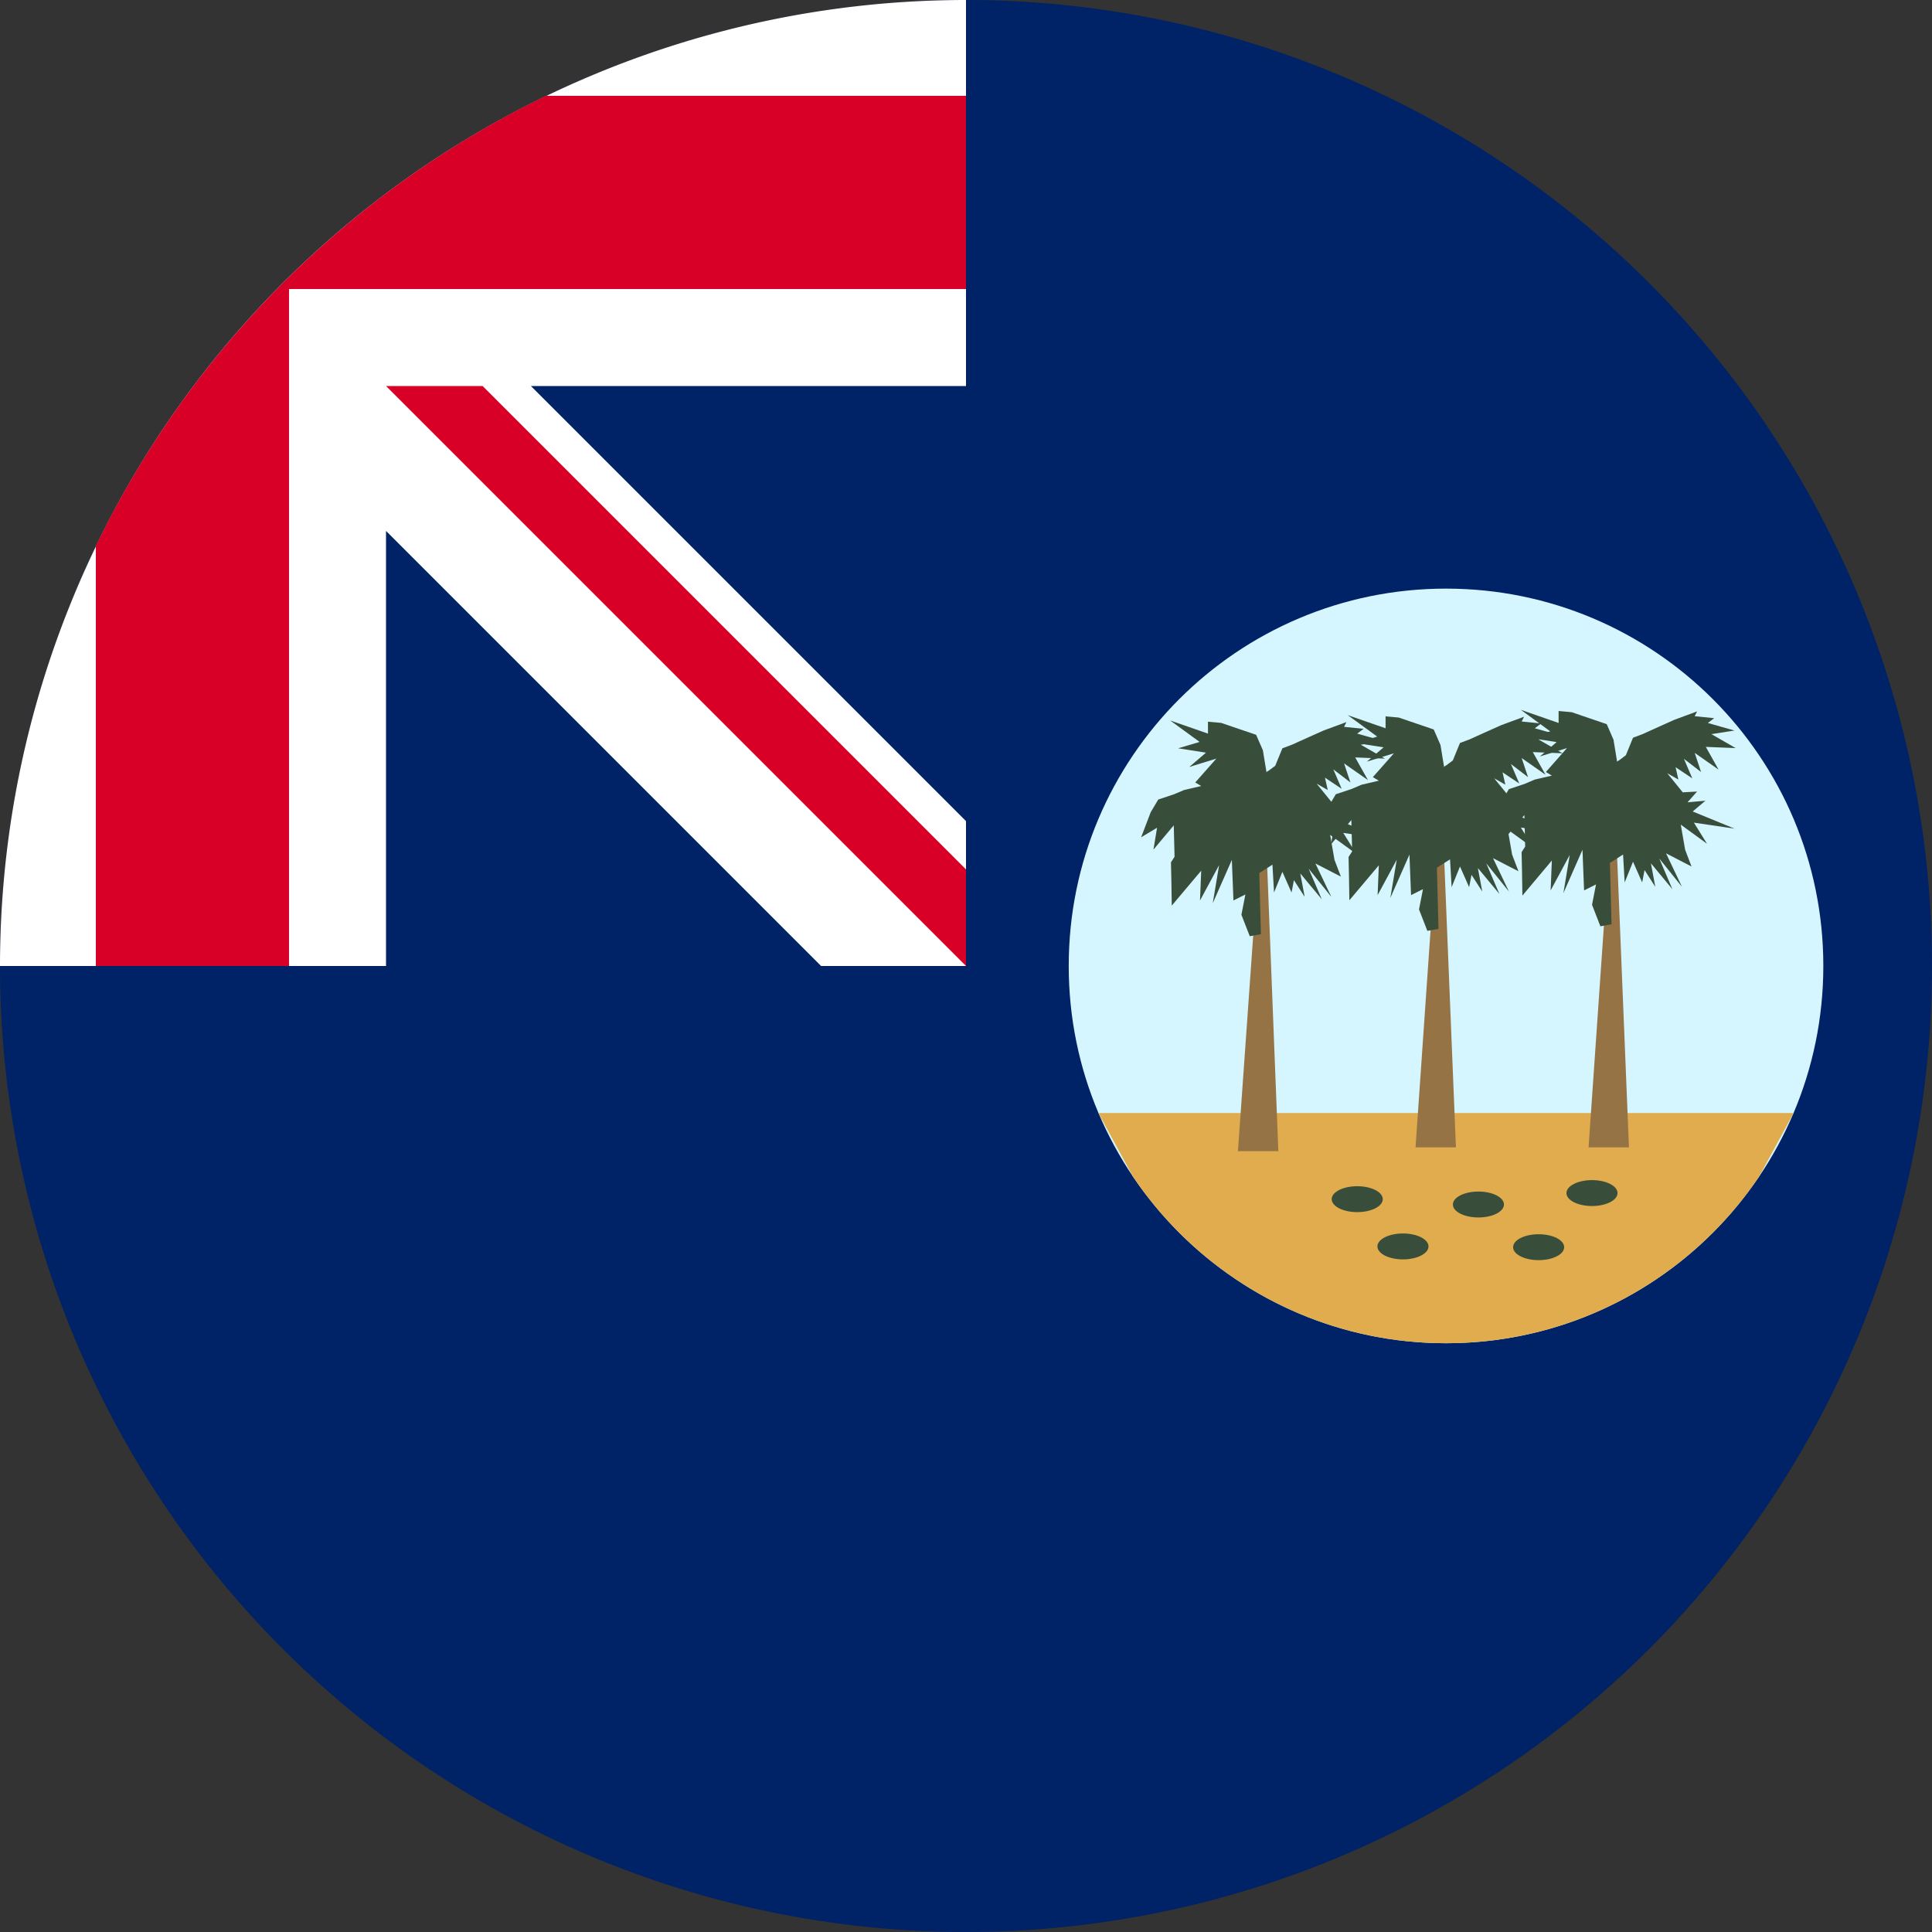
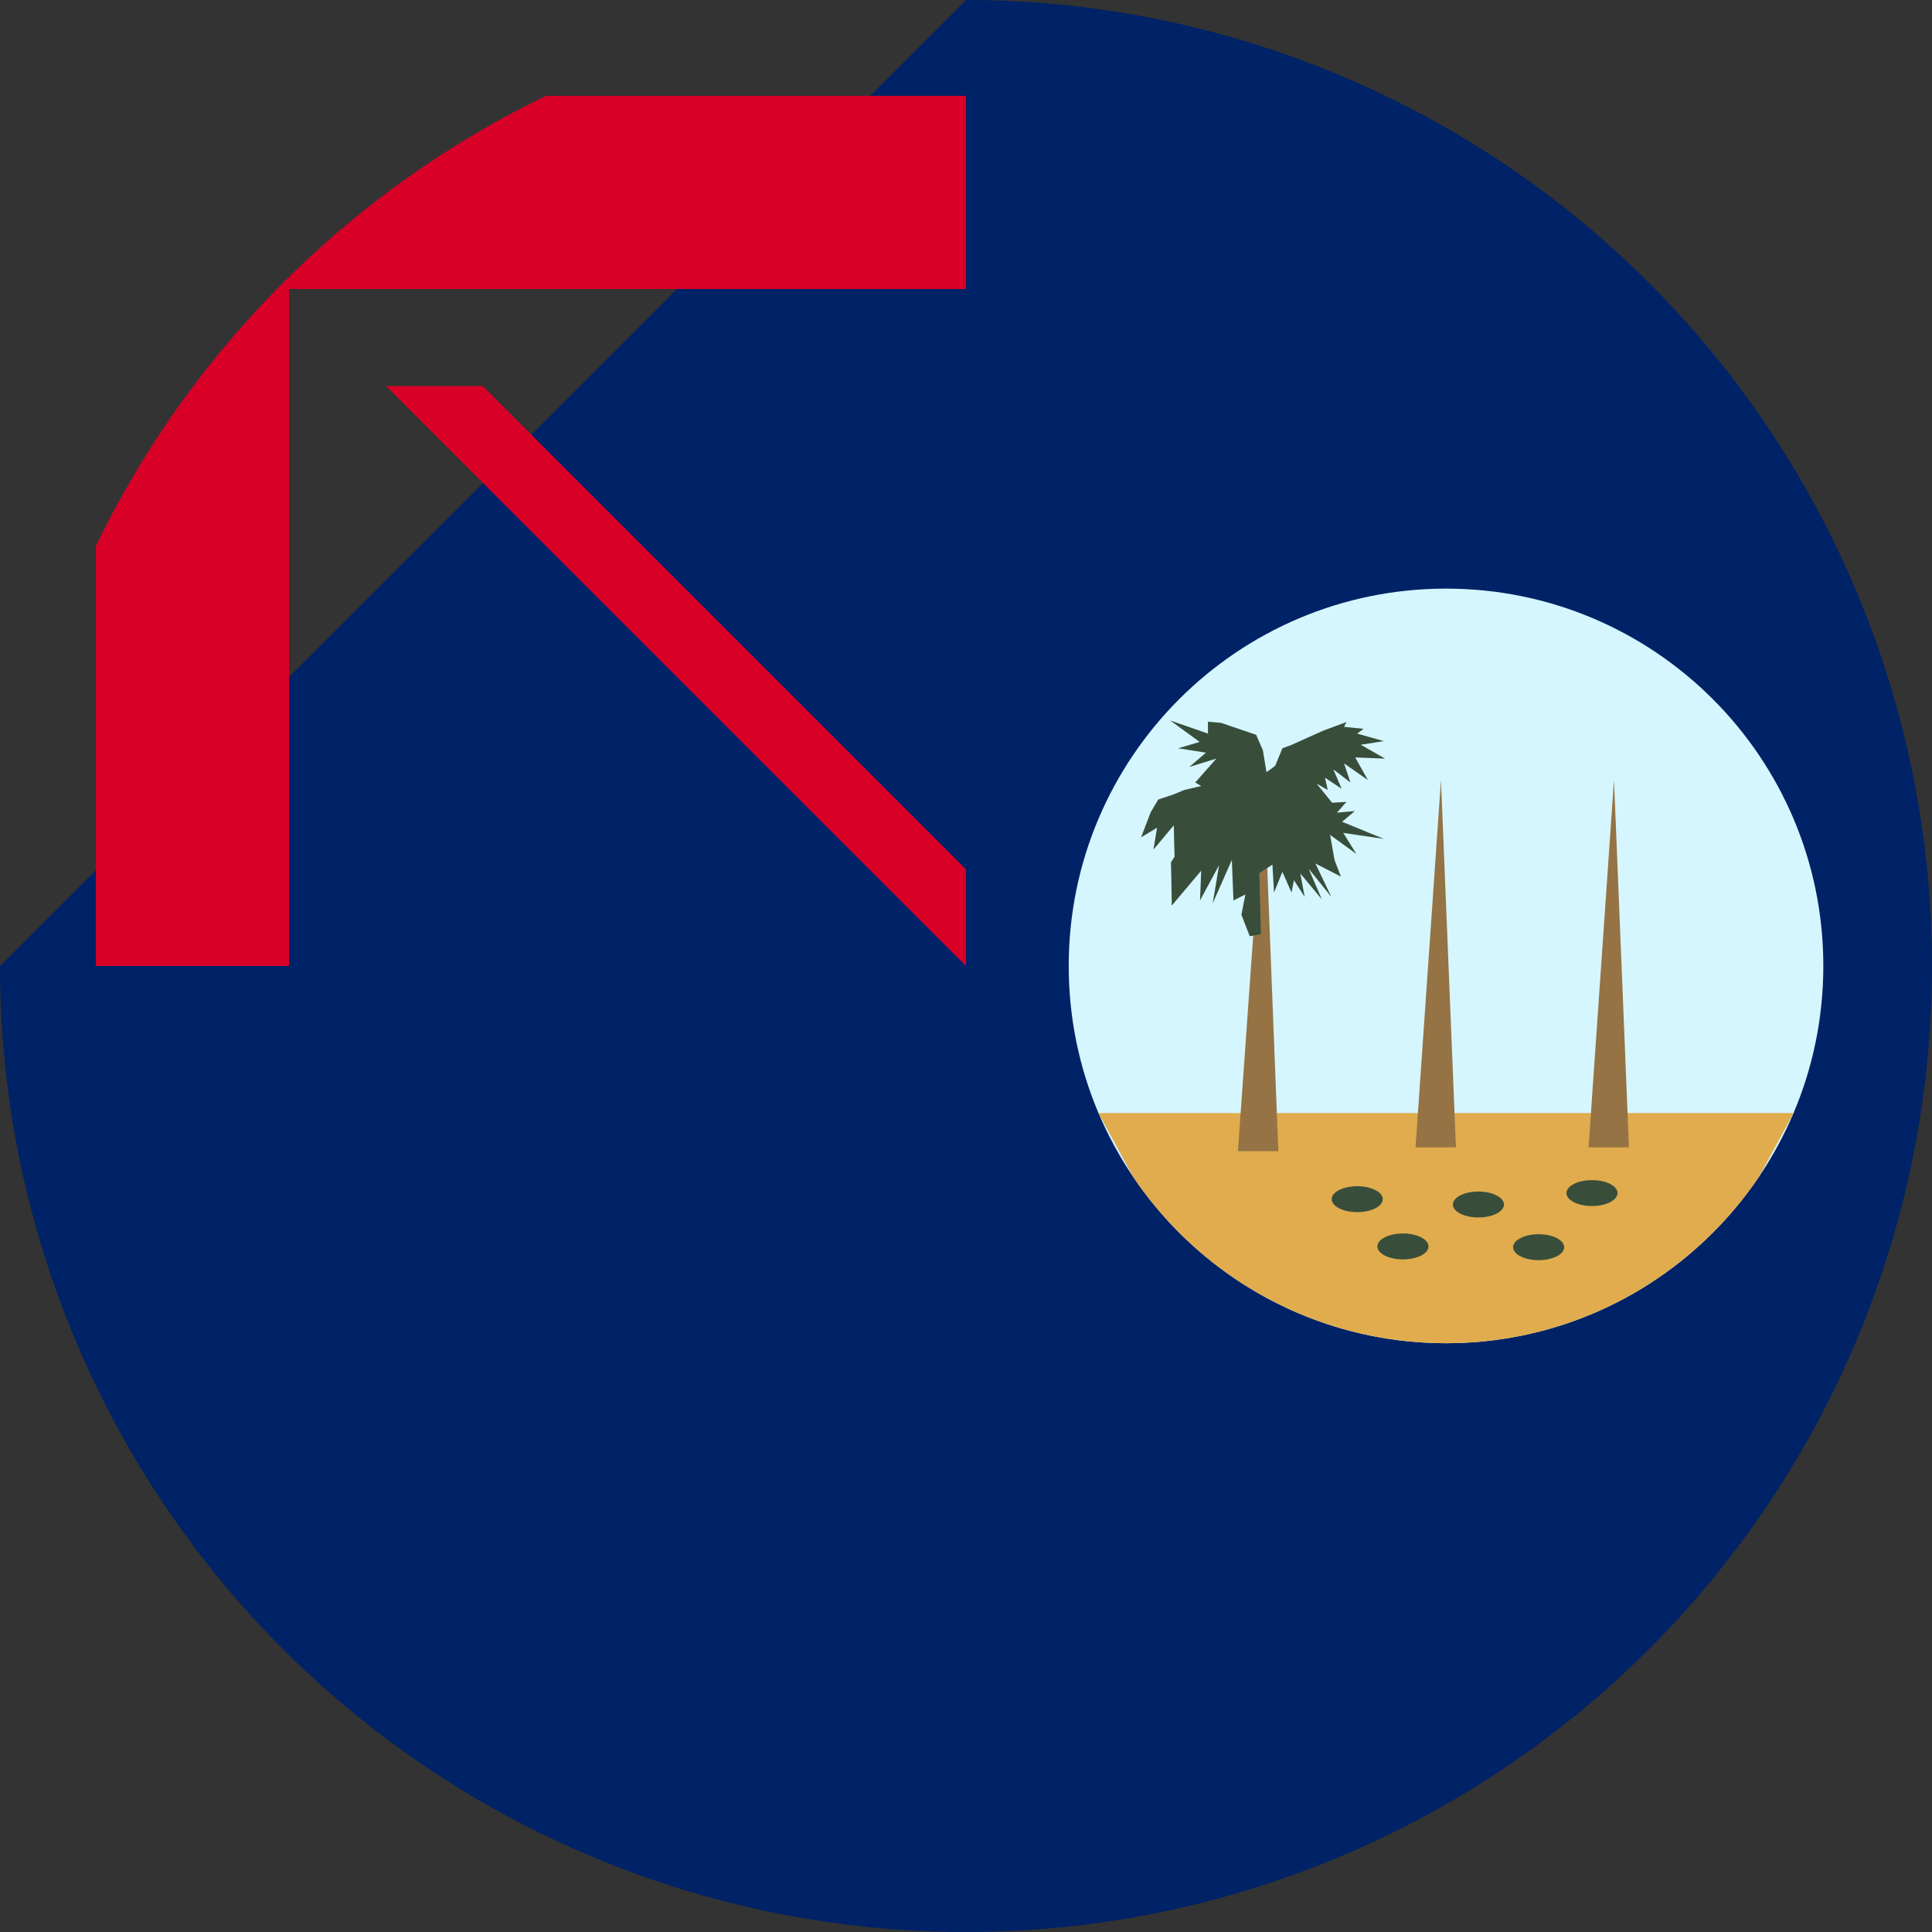
<svg xmlns="http://www.w3.org/2000/svg" xml:space="preserve" width="512" height="512" fill="none">
  <rect width="100%" height="100%" fill="#333333" stroke="none" />
  <defs>
    <clipPath id="a">
      <path d="M1525 480h990v990h-990z" />
    </clipPath>
  </defs>
  <path fill="#026" d="M512 256a256 256 0 1 1-512 0L256 0a256 256 0 0 1 256 256" />
-   <path fill="#026" d="M256 0v256H0A256 256 0 0 1 256 0" />
-   <path fill="#eee" d="M217.6 256H256v-38.4L140.7 102.3H256V0A256 256 0 0 0 0 256h102.3V140.7Z" style="fill:#fff;fill-opacity:1" />
  <path fill="#d80027" d="M256 76.6V25.4H144.7A257 257 0 0 0 25.4 144.7V256h51.2V76.6Z" />
  <path fill="#d80027" d="M256 230.4V256L102.3 102.3h25.6z" />
  <g fill-rule="evenodd" clip-path="url(#a)" style="overflow:hidden" transform="translate(-24.829 59.03) scale(.202)">
    <path fill="#d5f6ff" d="M1525 975c0-273.381 221.62-495 495-495s495 221.619 495 495c0 273.38-221.62 495-495 495s-495-221.62-495-495z" />
    <path fill="#e0ac4d" d="M1564 1168h912l-45.47 83.76C2341.56 1383.43 2190.89 1470 2020 1470s-321.56-86.57-410.53-218.24z" />
    <path fill="#957344" d="m1747 1218 34.14-482 18.86 482zM1980 1213l33.37-482 19.63 482zM2207 1213l33.37-482 19.63 482z" />
    <path fill="#384e3b" d="M2178 1273c0-9.39 15-17 33.5-17s33.5 7.61 33.5 17-15 17-33.5 17-33.5-7.61-33.5-17zM1870 1281c0-9.39 15-17 33.5-17s33.5 7.61 33.5 17-15 17-33.5 17-33.5-7.61-33.5-17zM2029 1288c0-9.39 15-17 33.5-17s33.5 7.61 33.5 17-15 17-33.5 17-33.5-7.61-33.5-17zM2108 1344c0-9.39 15-17 33.5-17s33.5 7.61 33.5 17-15 17-33.5 17-33.5-7.61-33.5-17zM1930 1343c0-9.39 15-17 33.5-17s33.5 7.61 33.5 17-15 17-33.5 17-33.5-7.61-33.5-17zM1660.2 895.869l38.63-45.863-1.57 39.088 25.06-46.385-8.36 50.033 25.06-56.808 2.09 53.16 15.66-7.818-5.22 26.58L1762.51 936l14.62-2.606-2.09-80.261 17.23-10.945 2.09 36.482 10.96-27.101 12 27.101 3.14-16.156 14.09 21.89-5.74-30.75 28.19 33.877-17.23-40.131 29.76 37.004-20.88-43.779 33.41 17.198-8.36-21.889-5.74-32.834 34.45 25.016-17.22-27.622 53.24 7.817-54.81-22.41 16.71-14.072-23.49 2.085 12.52-14.072-18.79 1.042-20.36-25.017 14.62 8.339-3.66-16.156 21.93 14.593-10.96-25.538 22.44 17.199-8.35-25.017 31.32 21.89-16.7-29.707 39.15 1.563-31.84-18.241 30.27-4.691-34.97-9.902 8.35-6.254-25.58-2.606 3.13-6.254-29.75 10.944-19.84 8.861-21.92 9.902-12.53 4.691-9.4 22.931-8.35 6.255c-4.51 2.811-5.65 3.338-3.13 2.084l-4.7-28.665-8.88-20.325-45.93-15.636-17.23-1.564v15.636L1658.11 653l38.63 28.144-28.19 8.339 36.54 5.732-21.93 18.763 35.5-10.945-27.66 31.271 7.83 4.69-22.45 5.212-13.57 5.733-20.36 6.776-9.92 16.677-12.53 32.835 20.88-12.509-4.7 28.665 26.63-31.792c.34 13.725.69 27.449 1.04 41.173l-4.7 7.297c.18 7.991.35 15.982.52 23.974z" />
-     <path fill="#384e3b" d="m1893.2 888.87 38.63-45.864-1.57 39.088 25.06-46.385-8.36 50.033 25.06-56.808 2.09 53.16 15.66-7.818-5.22 26.58L1995.51 929l14.62-2.606-2.09-80.261 17.23-10.945 2.09 36.482 10.96-27.101 12 27.101 3.14-16.156 14.09 21.89-5.74-30.75 28.19 33.877-17.23-40.131 29.76 37.004-20.88-43.78 33.41 17.199-8.36-21.889-5.74-32.834 34.45 25.016-17.22-27.622 53.24 7.817-54.81-22.411 16.71-14.071-23.49 2.085 12.52-14.073-18.79 1.043-20.36-25.017 14.62 8.339-3.66-16.156 21.93 14.593-10.96-25.538 22.44 17.199-8.35-25.017 31.32 21.89-16.7-29.708 39.15 1.564-31.84-18.241 30.27-4.691-34.97-9.902 8.35-6.255-25.58-2.605 3.13-6.254-29.75 10.944-19.84 8.86-21.92 9.903-12.53 4.69-9.4 22.932-8.35 6.254c-4.51 2.812-5.65 3.339-3.13 2.085l-4.7-28.665-8.88-20.326-45.93-15.635-17.23-1.564v15.636L1891.11 646l38.63 28.144-28.19 8.338 36.54 5.733-21.93 18.763 35.5-10.945-27.66 31.271 7.83 4.69-22.45 5.212-13.57 5.733-20.36 6.775-9.92 16.678-12.53 32.835 20.88-12.509-4.7 28.665 26.63-31.792c.34 13.725.69 27.449 1.04 41.173l-4.7 7.297c.18 7.991.35 15.983.52 23.974z" />
-     <path fill="#384e3b" d="m2120.2 882.728 38.63-46.026-1.57 39.226 25.06-46.548-8.36 50.209 25.06-57.009 2.09 53.348 15.66-7.845-5.22 26.674L2222.51 923l14.62-2.615-2.09-80.545 17.23-10.984 2.09 36.612 10.96-27.197 12 27.197 3.14-16.214 14.09 21.967-5.74-30.858 28.19 33.996-17.23-40.272 29.76 37.134-20.88-43.934 33.41 17.26-8.36-21.967-5.74-32.95 34.45 25.105-17.22-27.72 53.24 7.845-54.81-22.49 16.71-14.121-23.49 2.092 12.52-14.122-18.79 1.046-20.36-25.105 14.62 8.368-3.66-16.213 21.93 14.645-10.96-25.629 22.44 17.26-8.35-25.105 31.32 21.967-16.7-29.812 39.15 1.569-31.84-18.306 30.27-4.707-34.97-9.937 8.35-6.277-25.58-2.615 3.13-6.276-29.75 10.983-19.84 8.892-21.92 9.937-12.53 4.708-9.4 23.012-8.35 6.277c-4.51 2.821-5.65 3.35-3.13 2.092l-4.7-28.767-8.88-20.397-45.93-15.691-17.23-1.569v15.691L2118.11 639l38.63 28.243-28.19 8.369 36.54 5.753-21.93 18.828 35.5-10.983-27.66 31.381 7.83 4.707-22.45 5.23-13.57 5.754-20.36 6.799-9.92 16.737-12.53 32.95 20.88-12.552-4.7 28.766 26.63-31.905c.34 13.773.69 27.546 1.04 41.319l-4.7 7.322c.18 8.02.35 16.039.52 24.059z" />
  </g>
</svg>